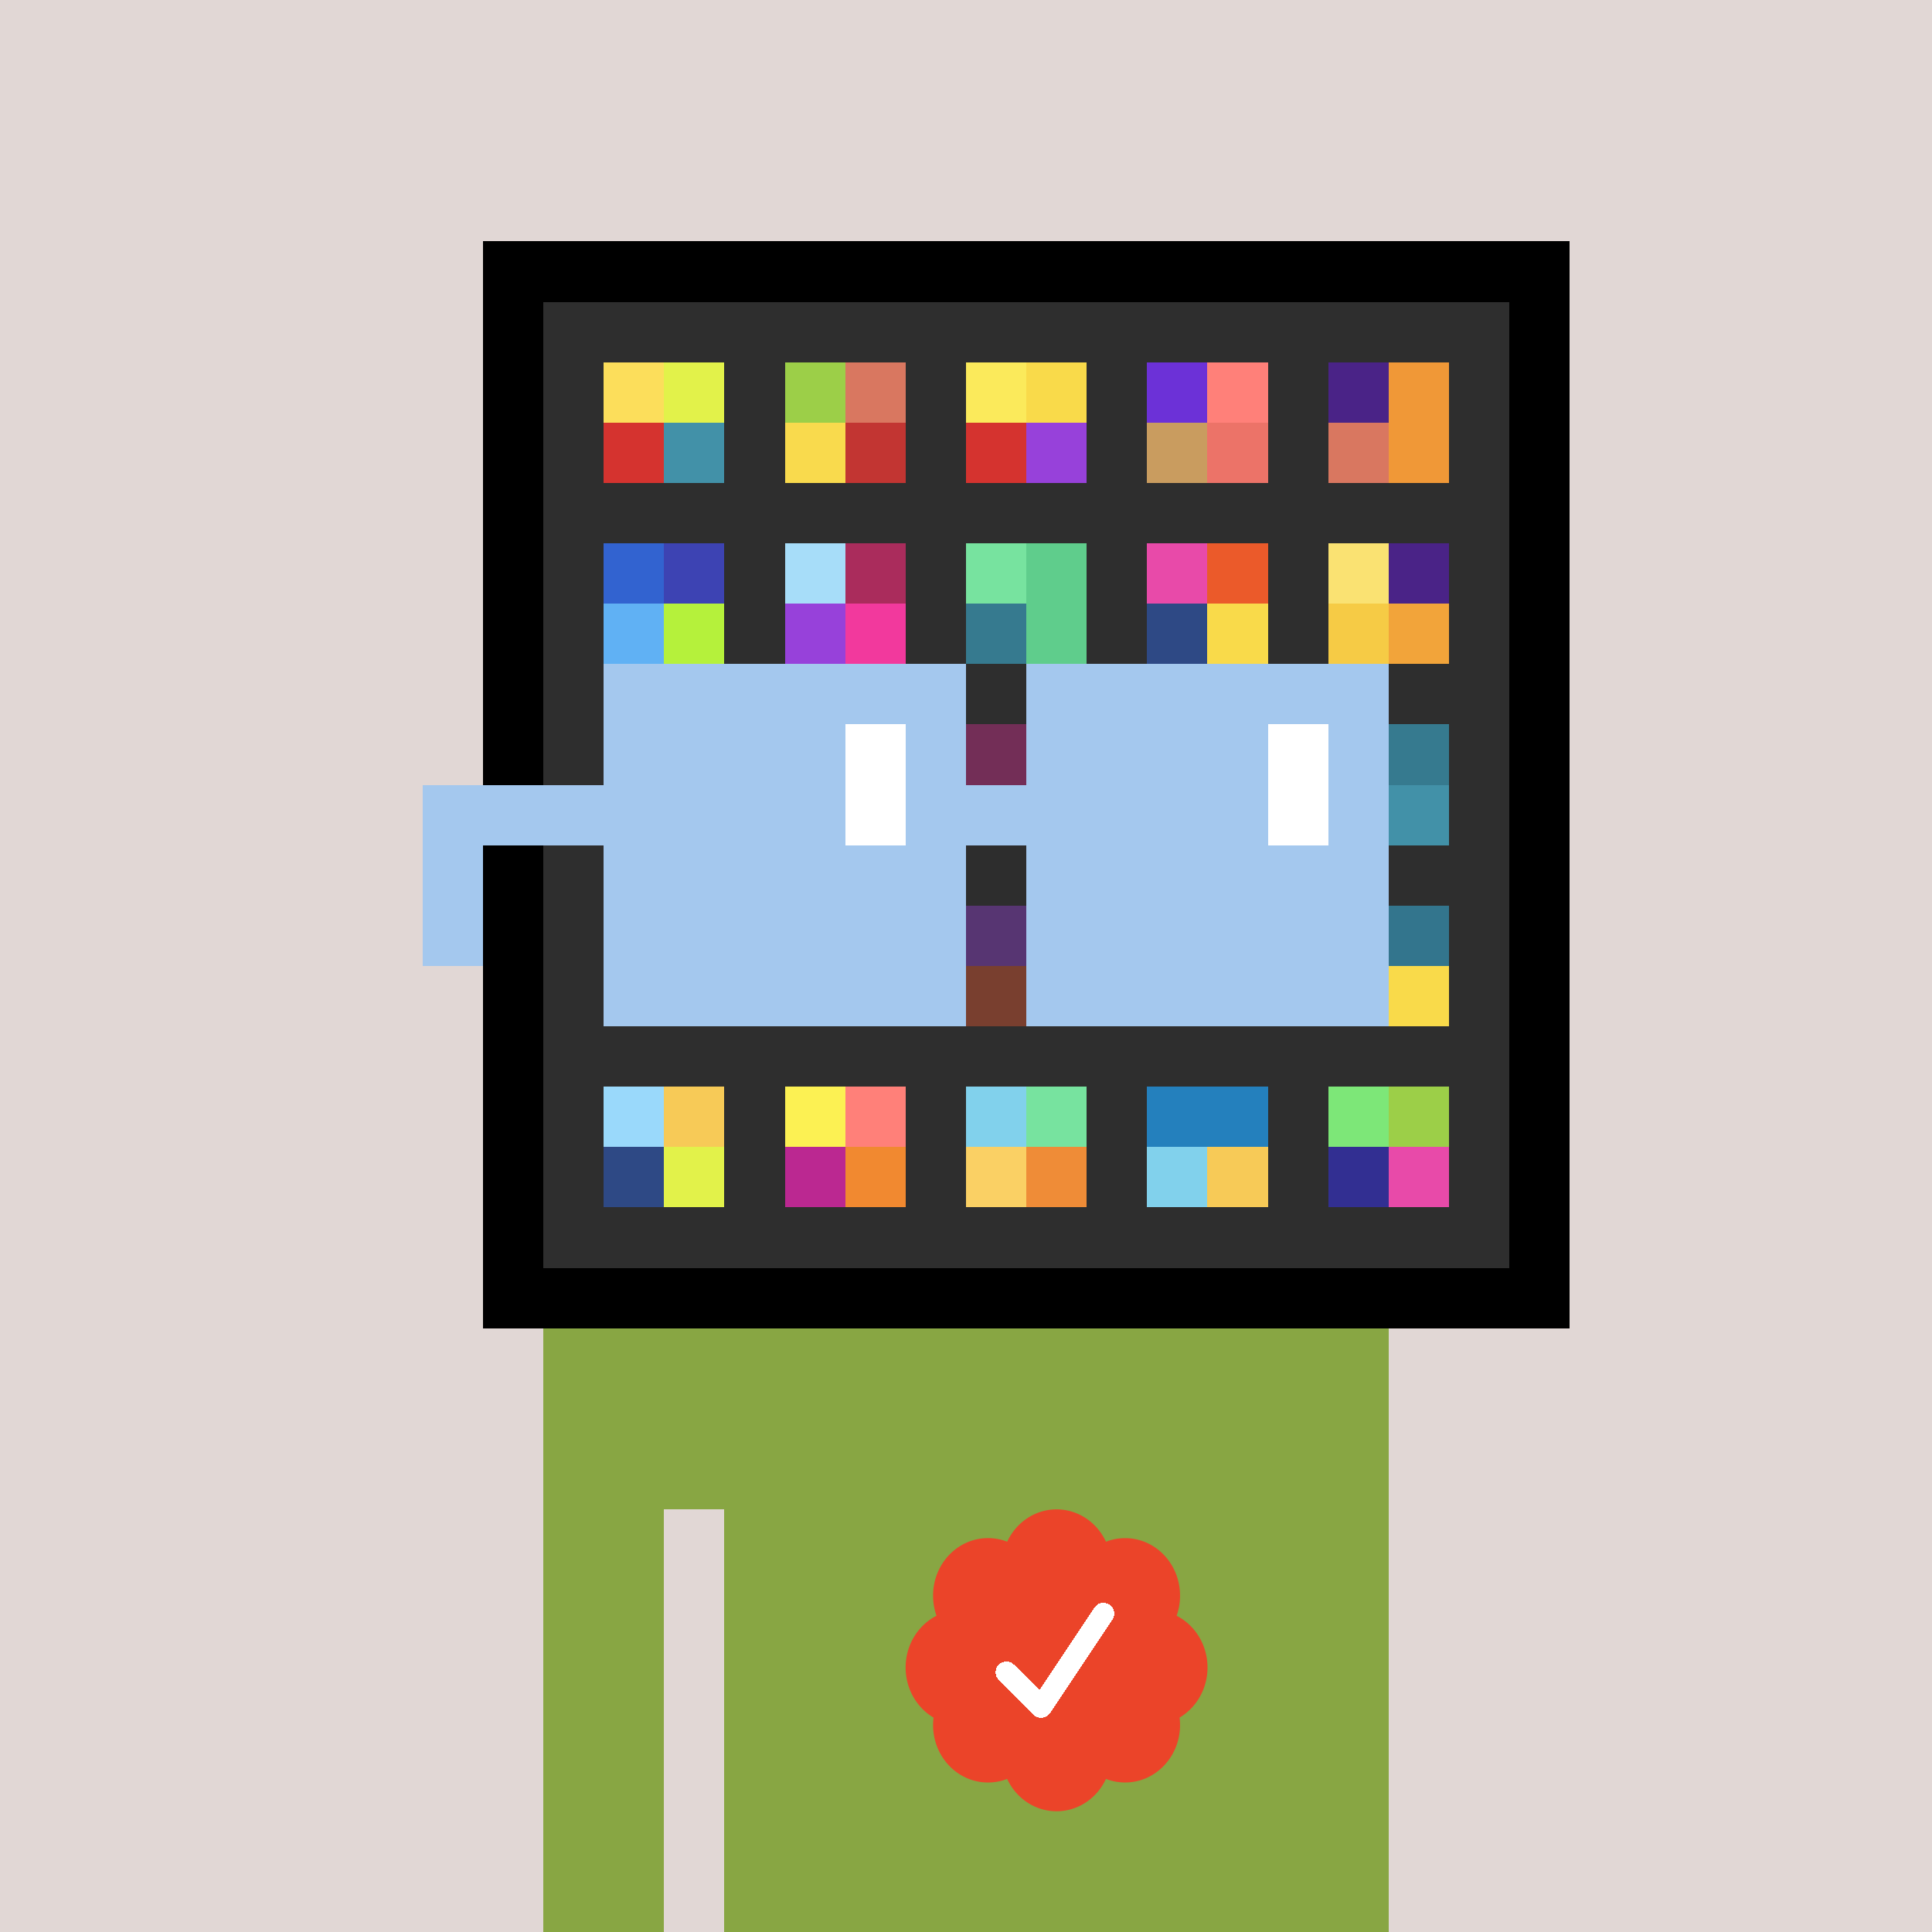
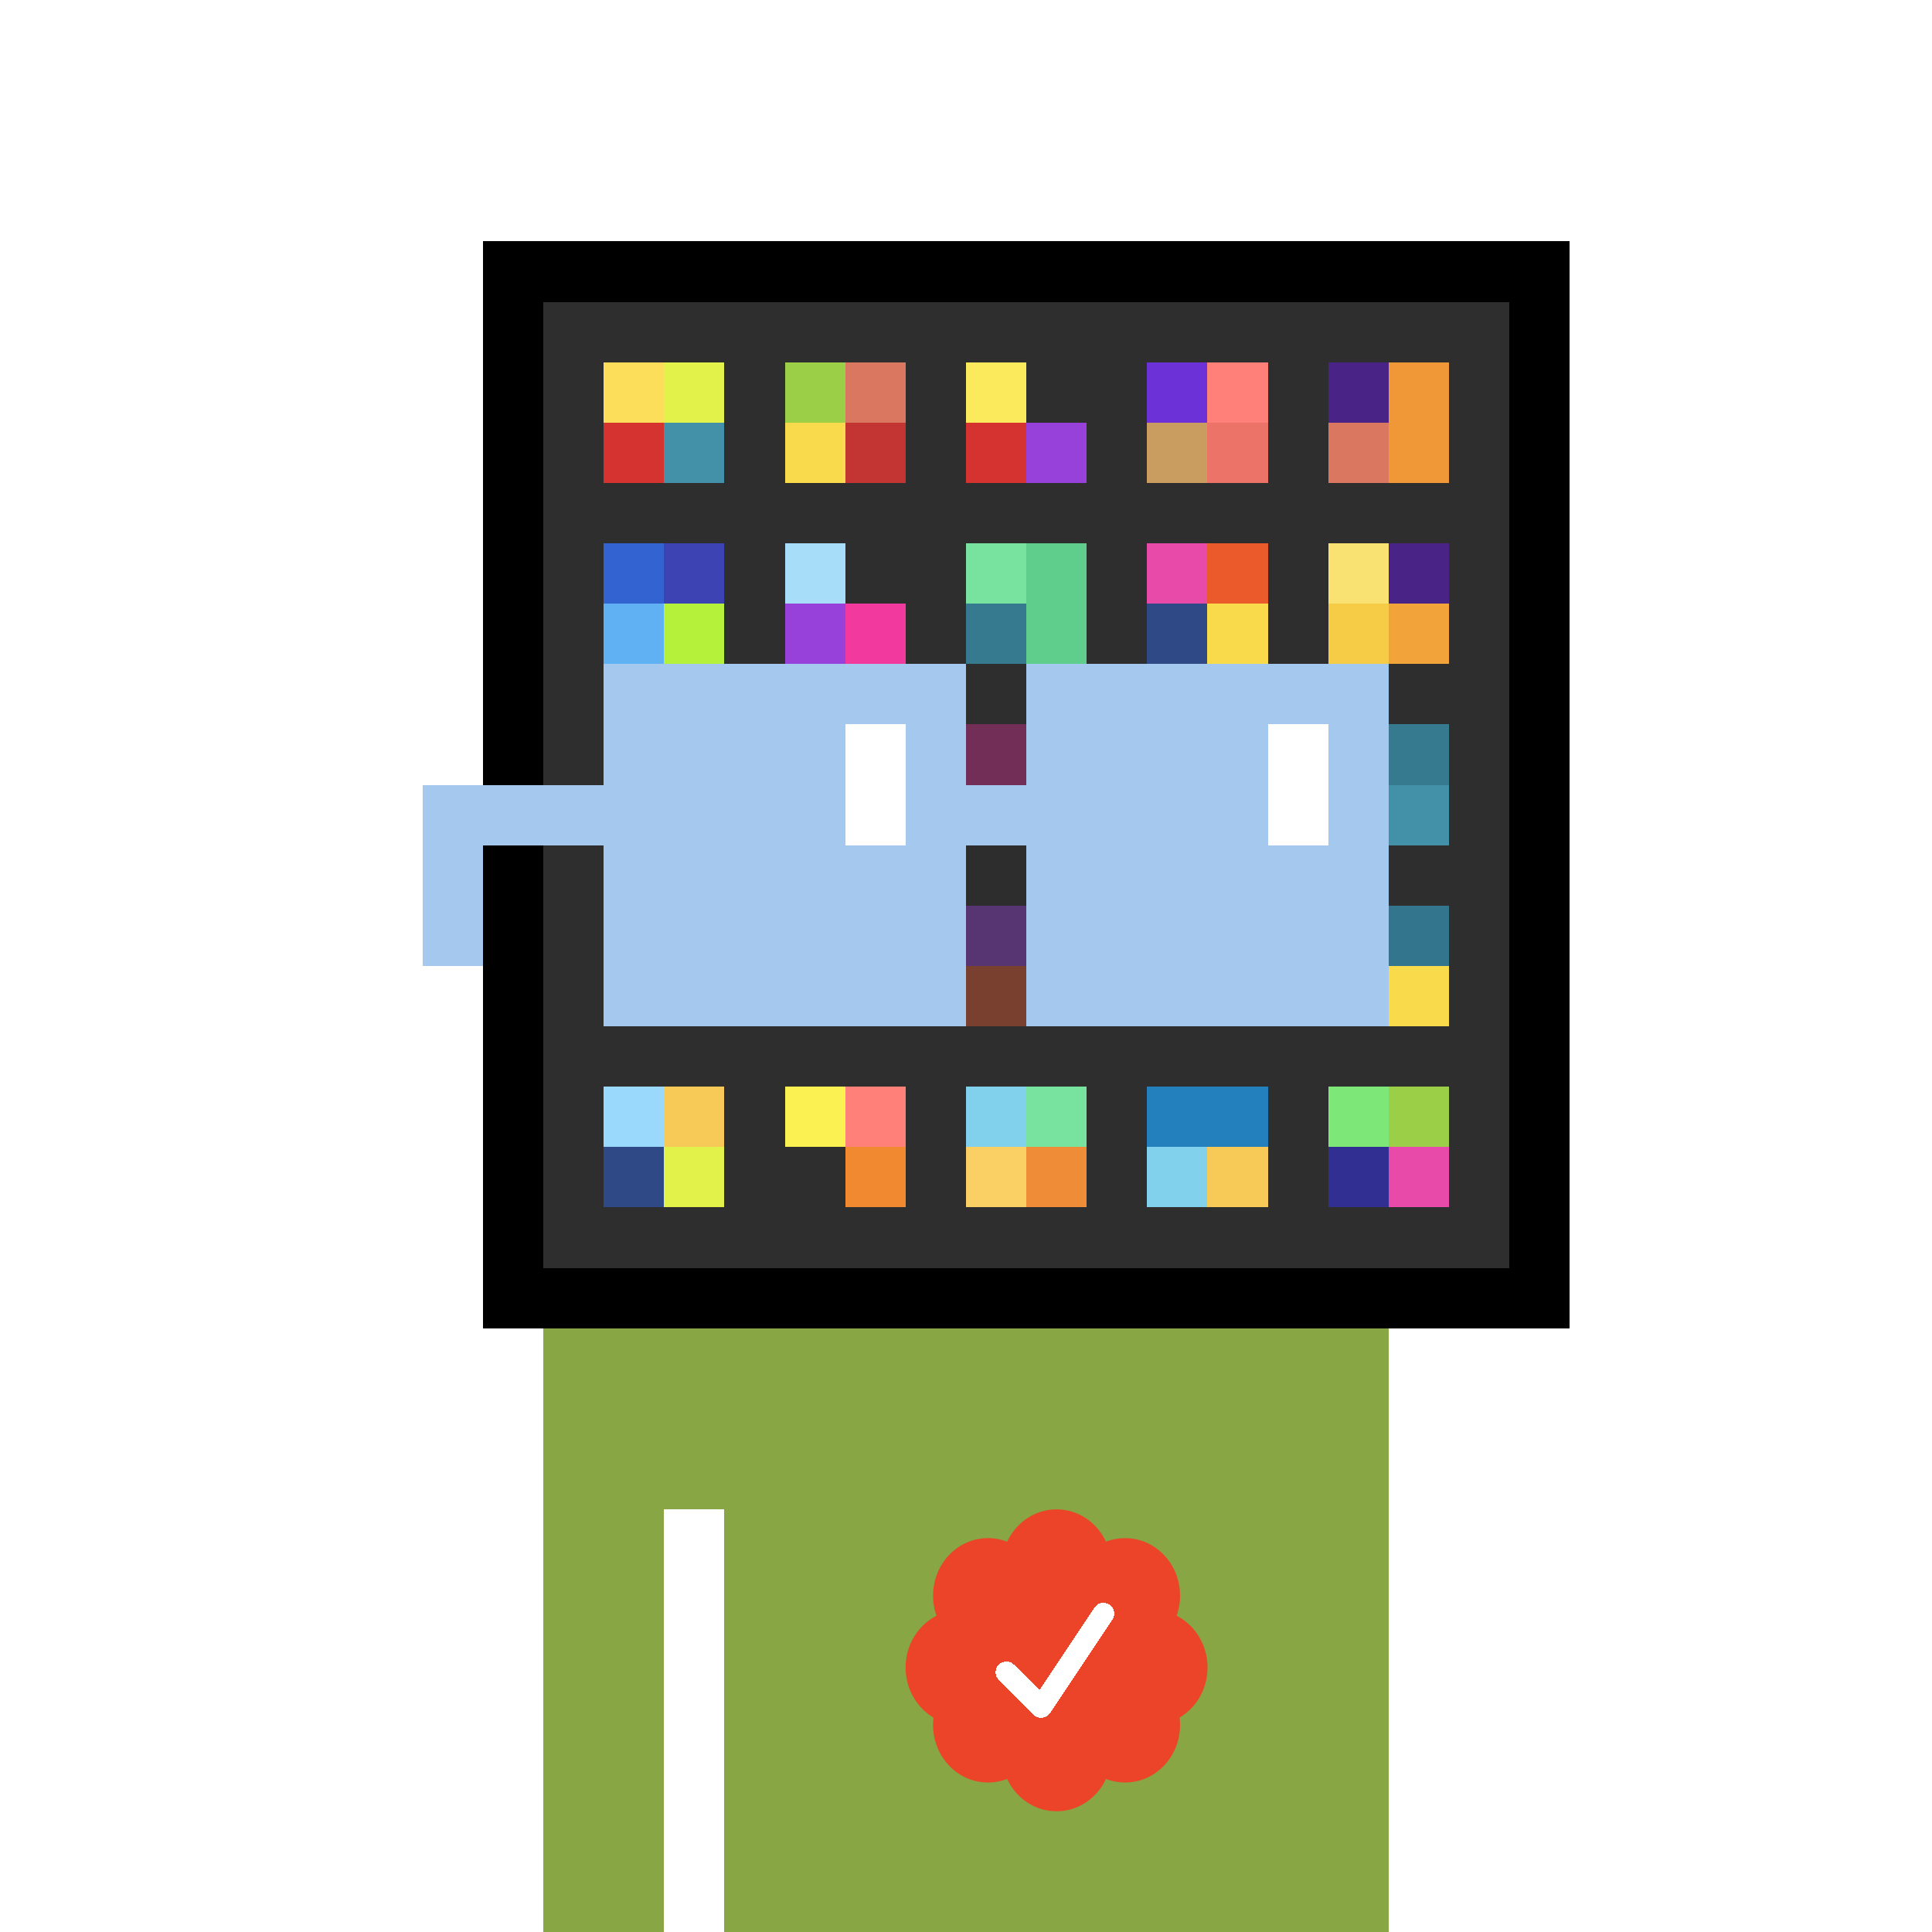
<svg xmlns="http://www.w3.org/2000/svg" viewBox="0 0 320 320" width="2000" height="2000" shape-rendering="crispEdges">
  <defs>
    <style>.check{fill: #EB4429}</style>
  </defs>
-   <path fill="#E1D7D5" d="M0 0h320v320H0z" />
  <path fill="#000000" d="M80 40h180v180H80z" />
  <path fill="#2E2E2E" d="M90 50h160v160H90z" />
  <path fill="#FCDE5B" d="M100 60h10v10h-10z" />
  <path fill="#D5332F" d="M100 70h10v10h-10z" />
  <path fill="#E2F24A" d="M110 60h10v10h-10z" />
  <path fill="#4291A8" d="M110 70h10v10h-10z" />
  <path fill="#9CCF48" d="M130 60h10v10h-10z" />
  <path fill="#F9DA4D" d="M130 70h10v10h-10z" />
  <path fill="#D97760" d="M140 60h10v10h-10z" />
  <path fill="#C23532" d="M140 70h10v10h-10z" />
  <path fill="#FBEA5B" d="M160 60h10v10h-10z" />
  <path fill="#D5332F" d="M160 70h10v10h-10z" />
-   <path fill="#F9DA4A" d="M170 60h10v10h-10z" />
  <path fill="#9741DA" d="M170 70h10v10h-10z" />
  <path fill="#6C31D7" d="M190 60h10v10h-10z" />
  <path fill="#C99C5F" d="M190 70h10v10h-10z" />
  <path fill="#FF8079" d="M200 60h10v10h-10z" />
  <path fill="#EC7368" d="M200 70h10v10h-10z" />
  <path fill="#4A2387" d="M220 60h10v10h-10z" />
  <path fill="#D97760" d="M220 70h10v10h-10z" />
  <path fill="#F09837" d="M230 60h10v10h-10z" />
  <path fill="#F09837" d="M230 70h10v10h-10z" />
  <path fill="#3263D0" d="M100 90h10v10h-10z" />
  <path fill="#60B1F4" d="M100 100h10v10h-10z" />
  <path fill="#3D43B3" d="M110 90h10v10h-10z" />
  <path fill="#B5F13B" d="M110 100h10v10h-10z" />
  <path fill="#A7DDF9" d="M130 90h10v10h-10z" />
  <path fill="#9741DA" d="M130 100h10v10h-10z" />
-   <path fill="#AA2C5C" d="M140 90h10v10h-10z" />
  <path fill="#F2399D" d="M140 100h10v10h-10z" />
  <path fill="#77E39F" d="M160 90h10v10h-10z" />
  <path fill="#367A8F" d="M160 100h10v10h-10z" />
  <path fill="#5FCD8C" d="M170 90h10v10h-10z" />
  <path fill="#5FCD8C" d="M170 100h10v10h-10z" />
  <path fill="#E84AA9" d="M190 90h10v10h-10z" />
  <path fill="#2E4985" d="M190 100h10v10h-10z" />
  <path fill="#EB5A2A" d="M200 90h10v10h-10z" />
  <path fill="#F9DA4A" d="M200 100h10v10h-10z" />
  <path fill="#FAE272" d="M220 90h10v10h-10z" />
  <path fill="#F6CB45" d="M220 100h10v10h-10z" />
  <path fill="#4A2387" d="M230 90h10v10h-10z" />
  <path fill="#F2A43A" d="M230 100h10v10h-10z" />
  <path fill="#DB2F96" d="M160 120h10v10h-10z" />
  <path fill="#367A8F" d="M230 120h10v10h-10z" />
  <path fill="#4291A8" d="M230 130h10v10h-10z" />
  <path fill="#9741DA" d="M160 150h10v10h-10z" />
  <path fill="#EA5B33" d="M160 160h10v10h-10z" />
  <path fill="#33758D" d="M230 150h10v10h-10z" />
  <path fill="#F9DA4A" d="M230 160h10v10h-10z" />
  <path fill="#9AD9FB" d="M100 180h10v10h-10z" />
  <path fill="#2E4985" d="M100 190h10v10h-10z" />
  <path fill="#F7CA57" d="M110 180h10v10h-10z" />
  <path fill="#E2F24A" d="M110 190h10v10h-10z" />
  <path fill="#FCF153" d="M130 180h10v10h-10z" />
-   <path fill="#BB2891" d="M130 190h10v10h-10z" />
  <path fill="#FF8079" d="M140 180h10v10h-10z" />
  <path fill="#F18930" d="M140 190h10v10h-10z" />
  <path fill="#81D1EC" d="M160 180h10v10h-10z" />
  <path fill="#FAD064" d="M160 190h10v10h-10z" />
  <path fill="#77E39F" d="M170 180h10v10h-10z" />
  <path fill="#EF8C37" d="M170 190h10v10h-10z" />
  <path fill="#2480BD" d="M190 180h10v10h-10z" />
  <path fill="#81D1EC" d="M190 190h10v10h-10z" />
  <path fill="#2480BD" d="M200 180h10v10h-10z" />
  <path fill="#F7CA57" d="M200 190h10v10h-10z" />
  <path fill="#7DE778" d="M220 180h10v10h-10z" />
  <path fill="#322F92" d="M220 190h10v10h-10z" />
  <path fill="#9CCF48" d="M230 180h10v10h-10z" />
  <path fill="#E84AA9" d="M230 190h10v10h-10z" />
  <path fill="#88A643" d="M90 220h20v100H90V220Zm20 0h10v30h-10v-30Zm10 0h110v100H120V220Z" />
  <path class="check" shape-rendering="geometricPrecision" d="M200 276.191c0-3.762-2.083-7.024-5.114-8.572a9.97 9.97 0 0 0 .567-3.333c0-5.262-4.072-9.519-9.091-9.519-1.118 0-2.19.199-3.18.595-1.472-3.184-4.586-5.362-8.181-5.362-3.595 0-6.704 2.184-8.182 5.357a8.604 8.604 0 0 0-3.182-.595c-5.023 0-9.09 4.262-9.09 9.524 0 1.176.198 2.295.565 3.333-3.028 1.548-5.112 4.805-5.112 8.572 0 3.559 1.862 6.661 4.624 8.299-.048.405-.077.81-.077 1.225 0 5.262 4.067 9.523 9.09 9.523 1.12 0 2.191-.204 3.179-.594 1.476 3.175 4.586 5.356 8.183 5.356 3.6 0 6.71-2.181 8.183-5.356.988.387 2.059.59 3.18.59 5.024 0 9.091-4.263 9.091-9.525 0-.413-.029-.818-.079-1.22 2.757-1.637 4.626-4.739 4.626-8.296v-.002Z" />
  <path fill="#fff" d="m184.249 268.252-10.319 15.476a1.785 1.785 0 0 1-2.478.496l-.274-.224-5.75-5.75a1.784 1.784 0 1 1 2.524-2.524l4.214 4.207 9.106-13.666a1.787 1.787 0 0 1 2.476-.493 1.784 1.784 0 0 1 .501 2.476v.002Z" />
  <path fill="#2E2E2E" fill-opacity=".6" d="M160 120h10v50h-10z" />
  <path fill="#fff" d="M130 120h-20v10h20v-10Zm0 10h-20v10h20v-10Zm0 10h-20v10h20v-10Zm0 10h-20v10h20v-10Z" />
  <path fill="#000" d="M150 120h-20v10h20v-10Zm0 10h-20v10h20v-10Zm0 10h-20v10h20v-10Zm0 10h-20v10h20v-10Z" />
  <path fill="#fff" d="M200 120h-20v10h20v-10Zm0 10h-20v10h20v-10Zm0 10h-20v10h20v-10Zm0 10h-20v10h20v-10Z" />
  <path fill="#000" d="M220 120h-20v10h20v-10Zm0 10h-20v10h20v-10Zm0 10h-20v10h20v-10Zm0 10h-20v10h20v-10Z" />
  <path fill="#A4C8EE" d="M160 110h-60v10h60v-10Zm70 0h-60v10h60v-10Zm-120 10h-10v10h10v-10Zm50 0h-10v10h10v-10Zm20 0h-10v10h10v-10Zm50 0h-10v10h10v-10Zm0 10h-10v10h10v-10Zm-120 10h-10v10h10v-10Zm50 0h-10v10h10v-10Zm20 0h-10v10h10v-10Zm50 0h-10v10h10v-10Zm-150 0H70v10h10v-10Zm0 10H70v10h10v-10Zm30 0h-10v10h10v-10Zm50 0h-10v10h10v-10Zm20 0h-10v10h10v-10Zm50 0h-10v10h10v-10Zm-70 10h-60v10h60v-10Zm70 0h-60v10h60v-10Zm-120-30H70v10h40v-10Zm70 0h-30v10h30v-10Z" />
  <path fill="#A4C8EE" d="M110 120h40v40h-40z" />
  <path fill="#A4C8EE" d="M180 120h40v40h-40z" />
  <path fill="#FFFFFF" d="M140 120h10v20h-10z" />
  <path fill="#FFFFFF" d="M210 120h10v20h-10z" />
</svg>